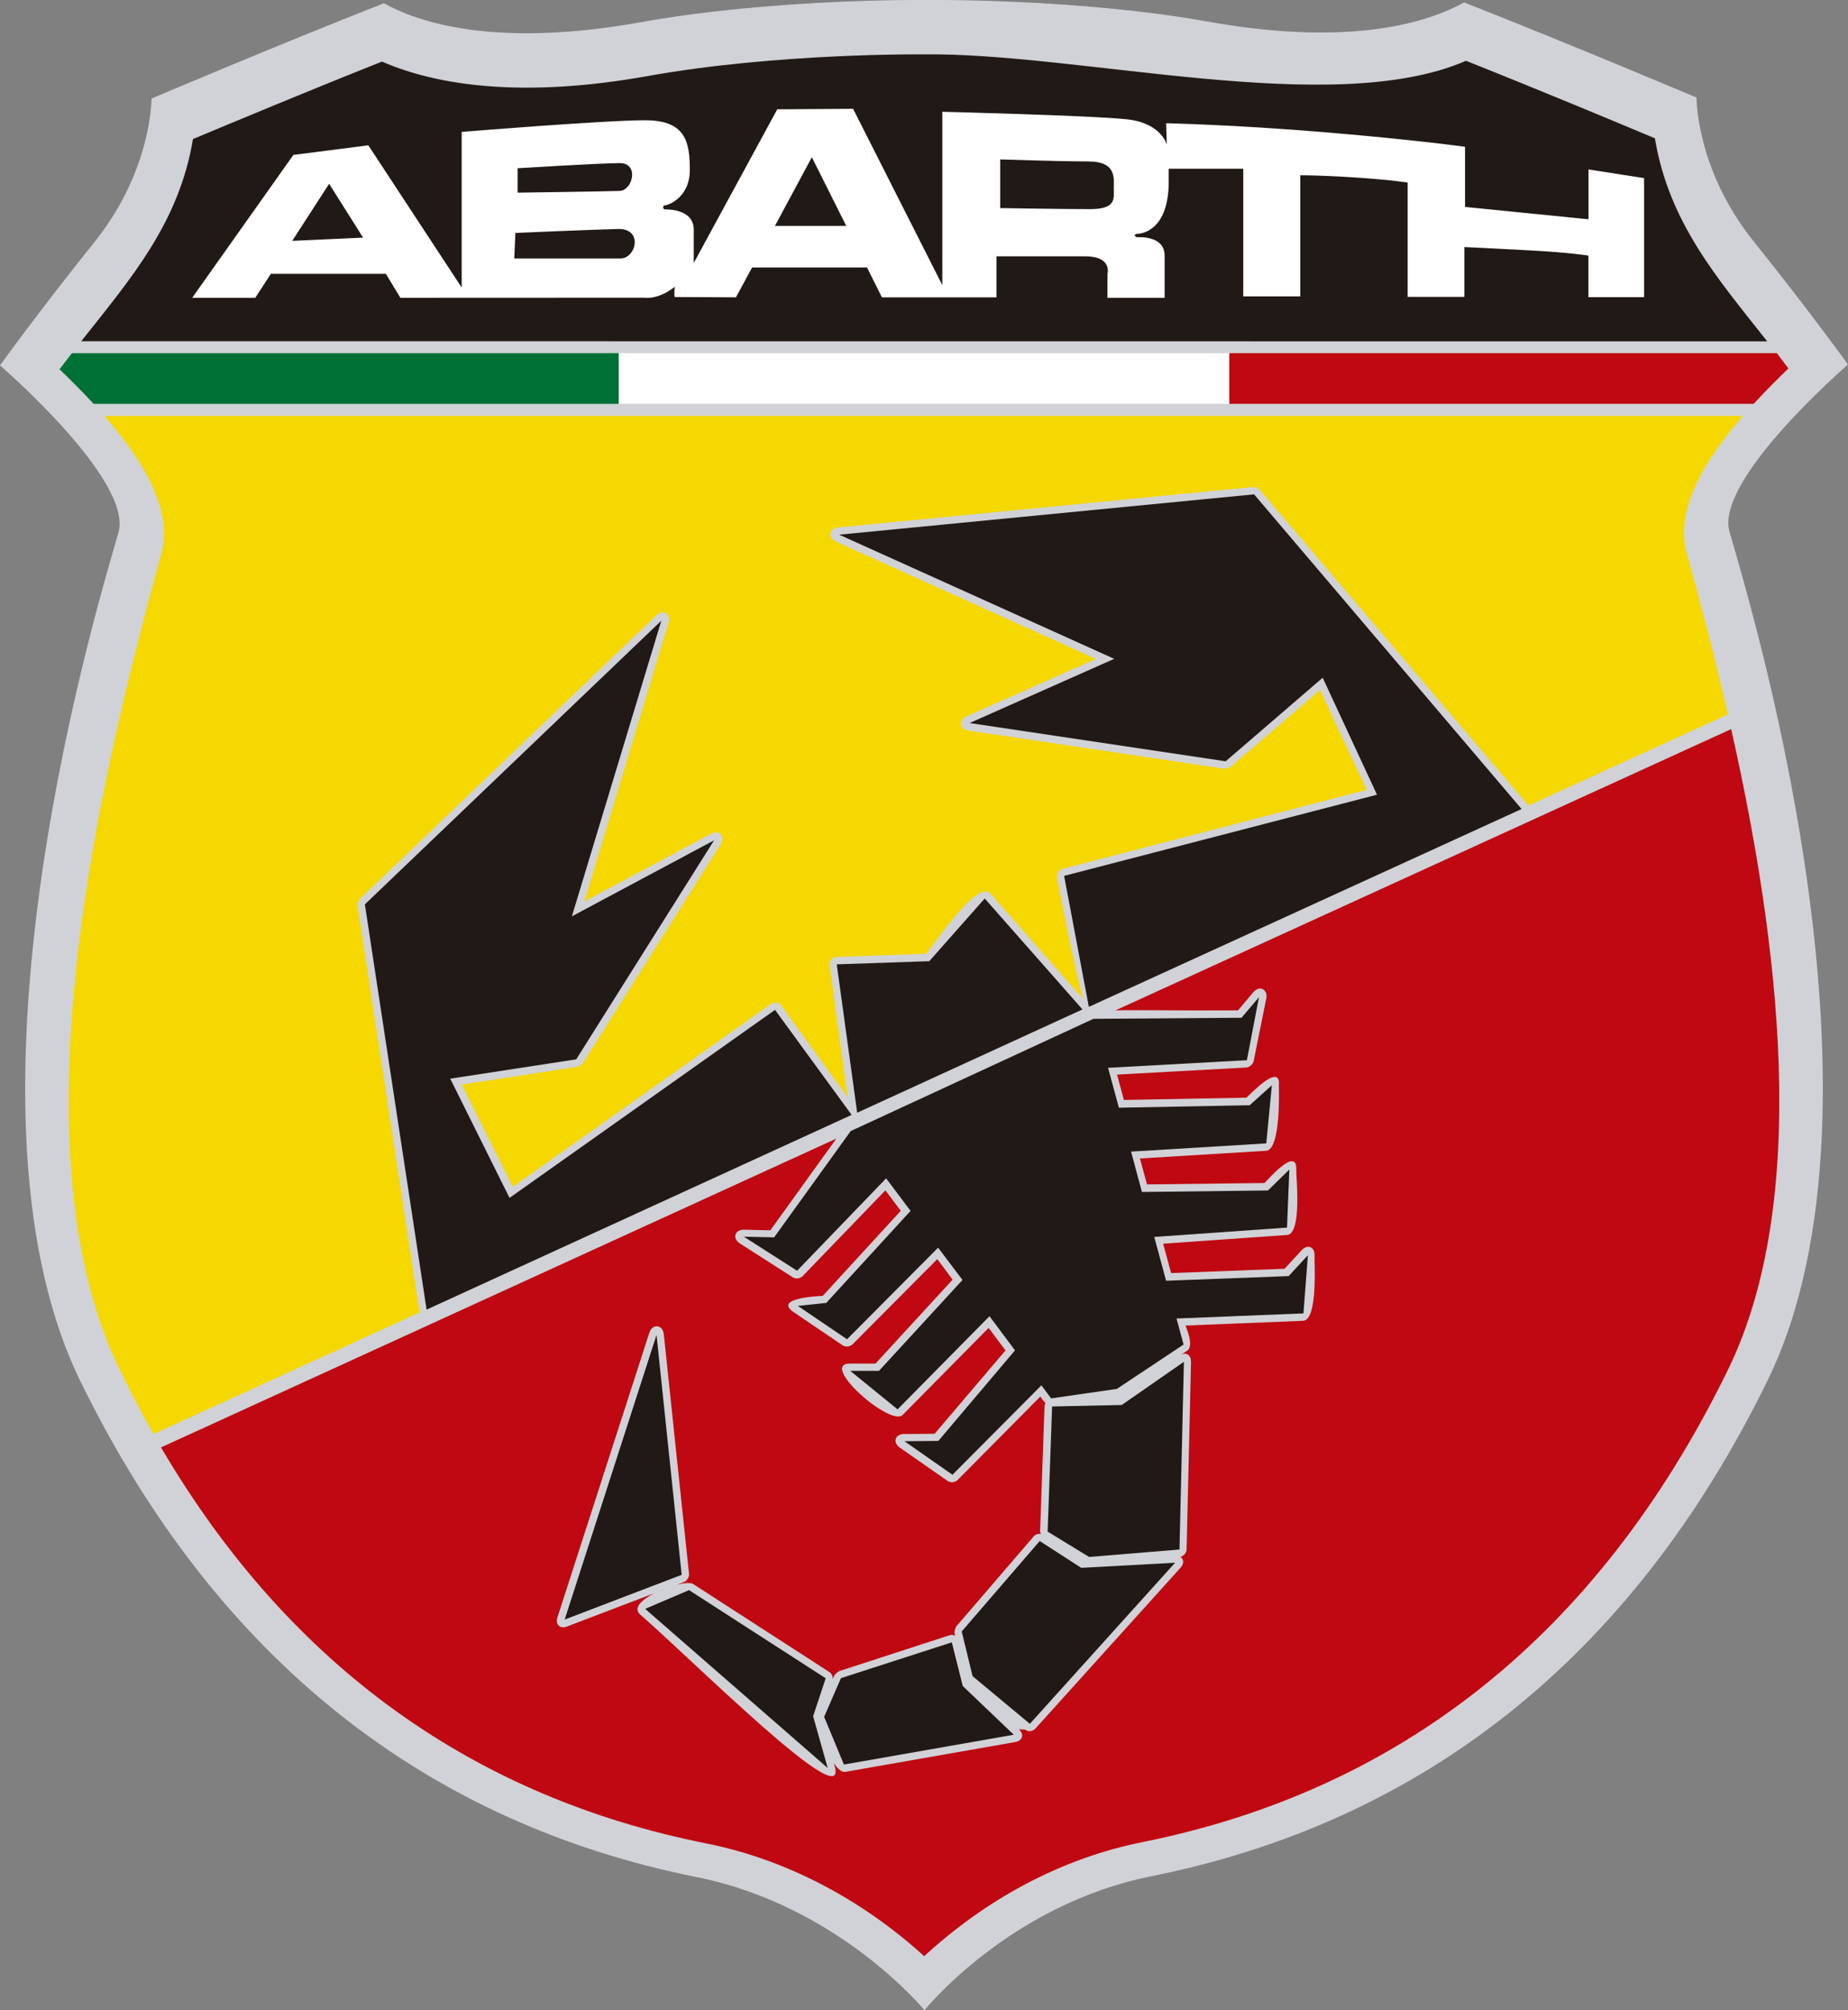
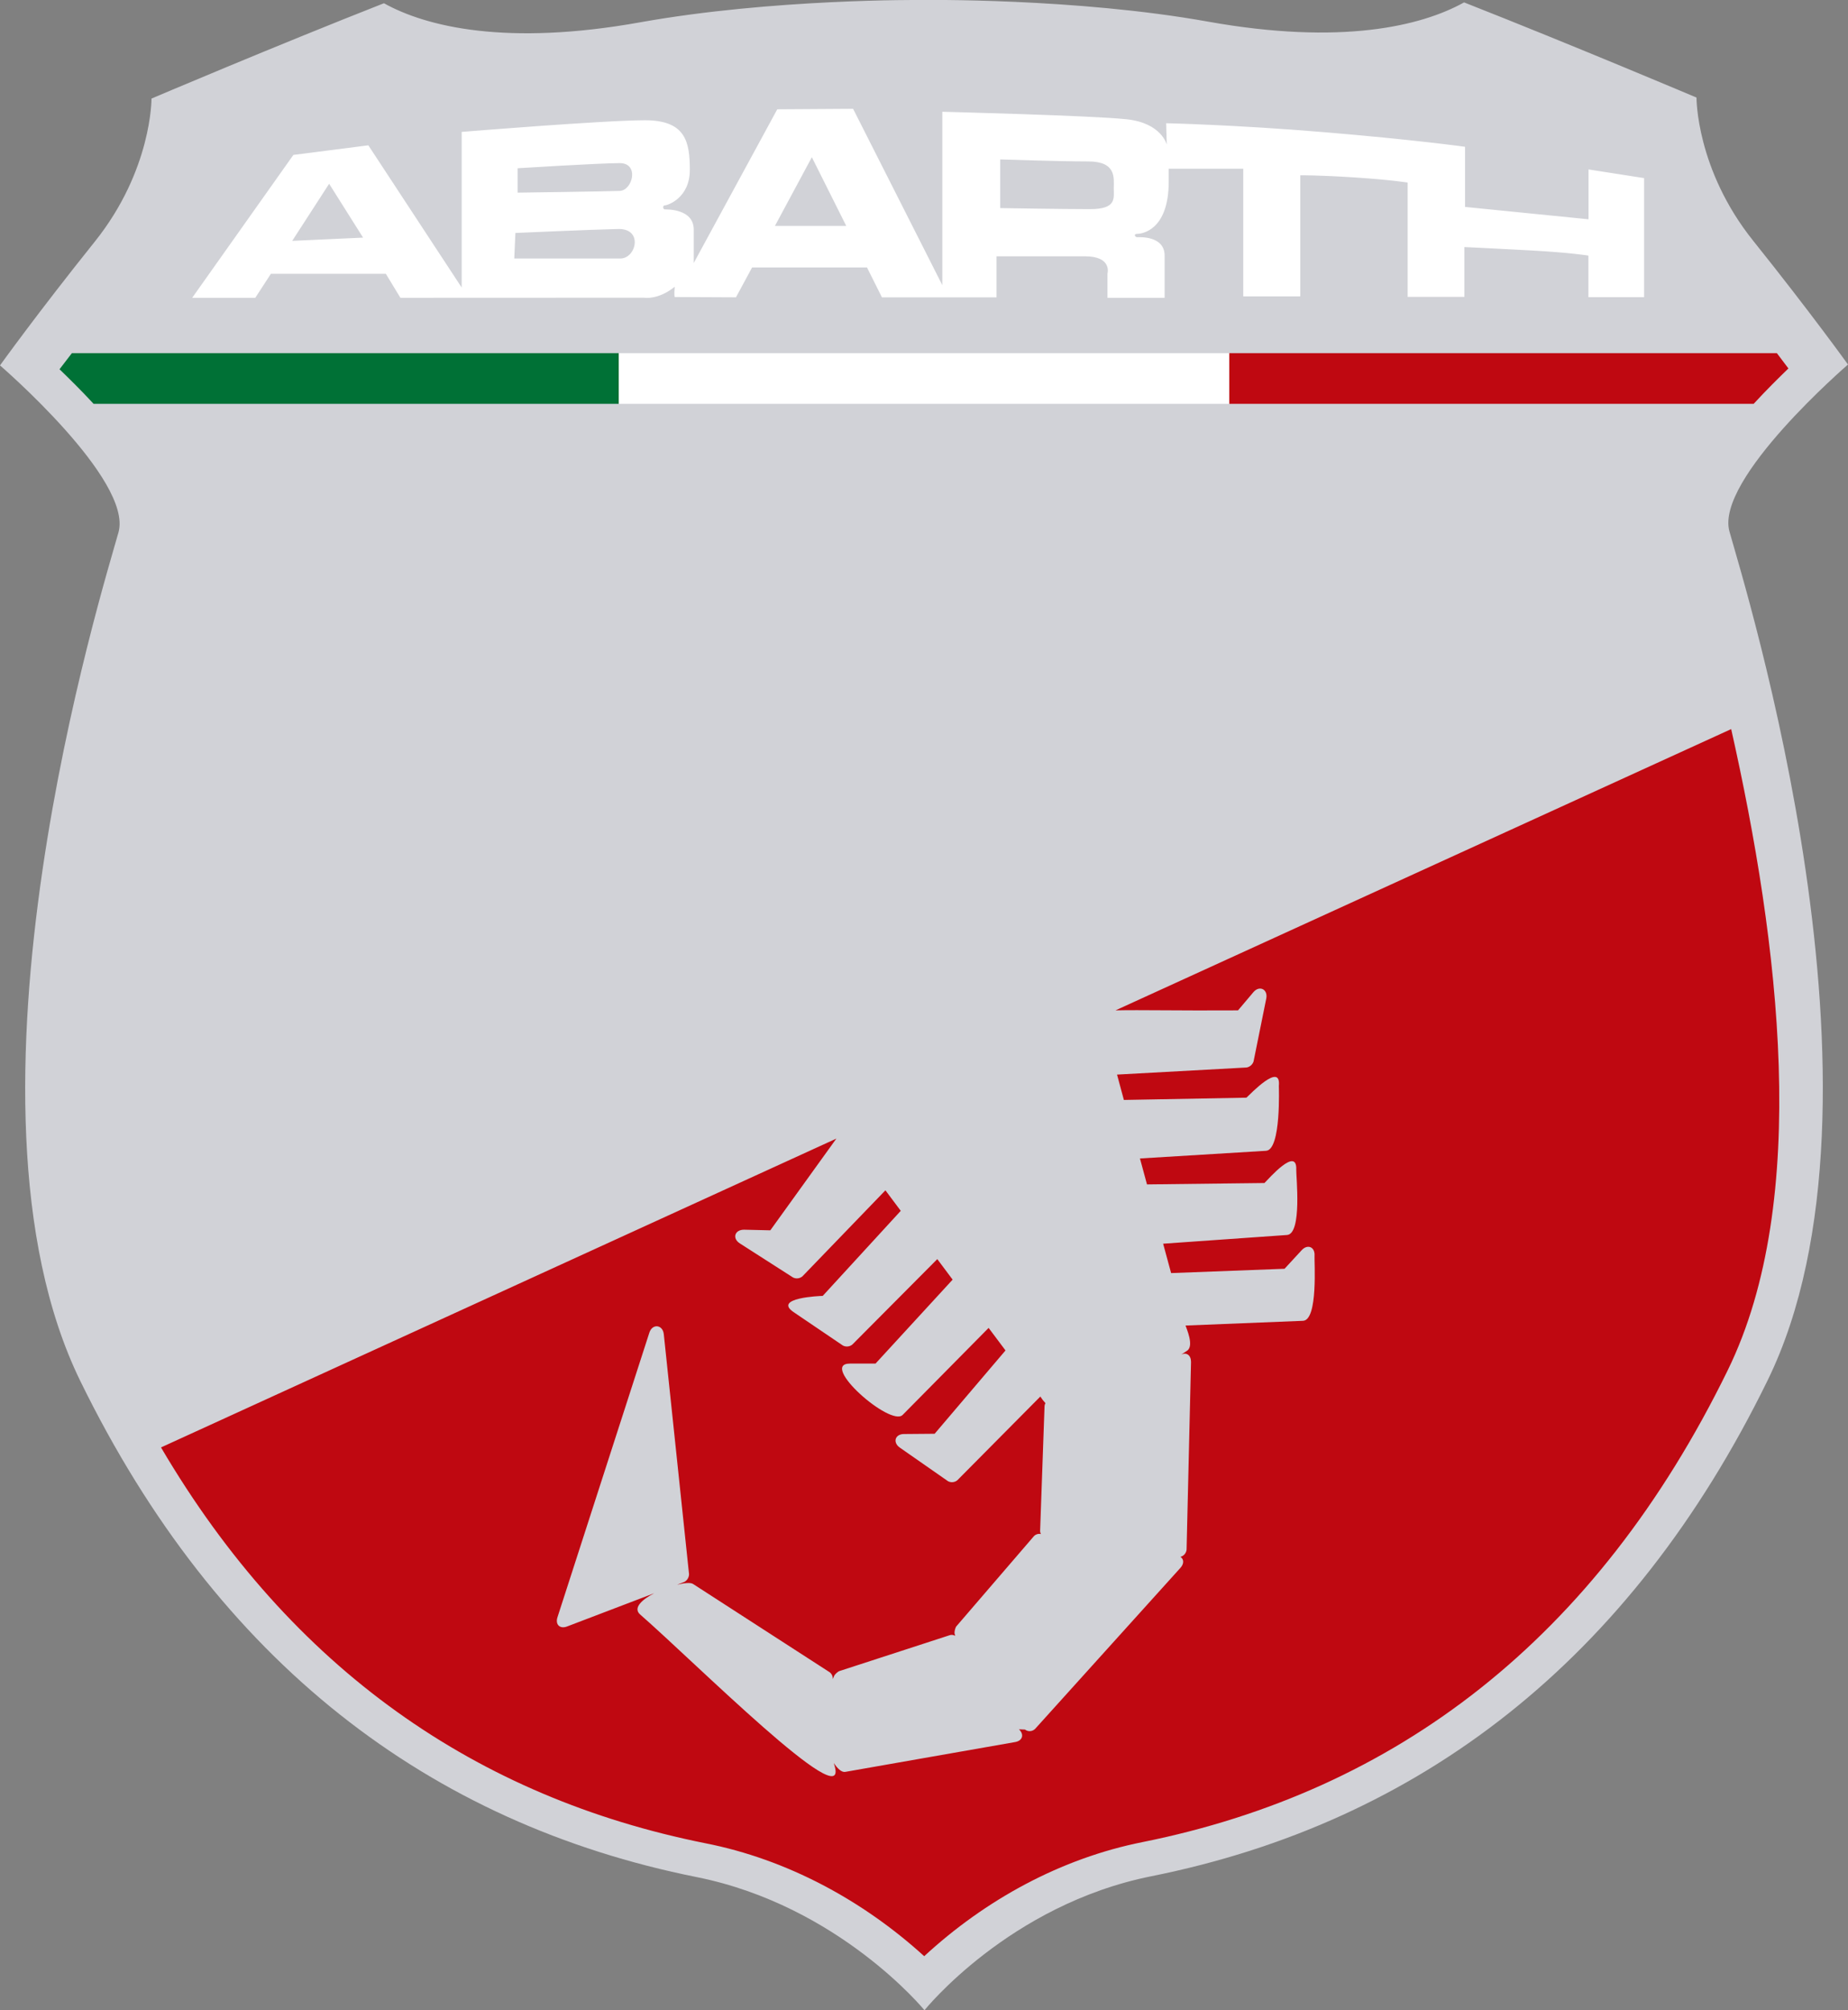
<svg xmlns="http://www.w3.org/2000/svg" width="57" height="62" viewBox="0 0 57 62" fill="none">
  <rect x="0" y="0" width="57" height="62" fill="#808080" stroke="none" />
  <g clip-path="url(#clip0_101_8)">
    <path fill-rule="evenodd" clip-rule="evenodd" d="M28.428 -0C28.428 -0 23.842 -0.046 19.741 0.689C15.64 1.424 13.161 0.834 11.842 0.1C8.47 1.425 4.673 3.04 4.673 3.04C4.673 3.04 4.69 5.246 2.925 7.451C1.159 9.655 0 11.27 0 11.27C0 11.27 4.103 14.803 3.655 16.417C3.208 18.03 -1.765 33.918 2.479 42.598C6.723 51.278 13.25 56.244 21.488 57.894C25.875 58.773 28.515 62 28.515 62C28.515 62 31.125 58.747 35.511 57.868C43.749 56.218 50.277 51.252 54.521 42.573C58.766 33.893 53.79 18.005 53.343 16.391C52.896 14.778 57 11.243 57 11.243C57 11.243 55.841 9.63 54.075 7.425C52.31 5.221 52.327 3.009 52.327 3.009C52.327 3.009 48.529 1.401 45.158 0.074C43.839 0.809 41.36 1.401 37.259 0.667C33.158 -0.068 28.428 -0 28.428 -0Z" fill="#D1D2D7" />
-     <path d="M2.506 10.524C4.025 8.604 5.522 6.882 5.952 4.288C7.123 3.801 9.497 2.806 11.782 1.9C13.503 2.649 16.157 3.031 19.982 2.345C23.964 1.631 28.433 1.677 28.433 1.677C33.278 1.603 41.084 3.672 45.217 1.875C47.502 2.784 49.875 3.775 51.044 4.266C51.477 6.874 52.984 8.596 54.508 10.528L2.506 10.524Z" fill="#211915" />
    <path fill-rule="evenodd" clip-rule="evenodd" d="M30.851 4.917V6.418C30.851 6.418 32.799 6.45 33.622 6.45C34.446 6.45 34.353 6.116 34.353 5.807C34.353 5.498 34.446 4.979 33.566 4.979C32.685 4.979 30.851 4.917 30.851 4.917ZM26.102 6.968L25.041 4.849L23.902 6.968H26.102ZM11.901 8.445H8.355L7.874 9.185H5.928L9.049 4.778L11.361 4.482L14.24 8.868V4.068C14.24 4.068 18.64 3.709 19.892 3.709C21.144 3.709 21.277 4.367 21.277 5.24C21.277 6.113 20.587 6.334 20.508 6.334C20.429 6.334 20.447 6.459 20.508 6.459C20.57 6.459 21.398 6.437 21.398 7.082V8.111L23.974 3.371L26.313 3.356L29.065 8.795V3.447C29.065 3.447 33.679 3.563 34.753 3.679C35.827 3.794 35.988 4.459 35.988 4.459L35.969 3.801C35.969 3.801 38.071 3.846 40.835 4.076C43.599 4.306 45.188 4.527 45.188 4.527V6.382L48.996 6.763V5.226L50.711 5.493V9.166H48.993V7.883C48.993 7.883 48.445 7.791 47.234 7.725C46.023 7.658 45.168 7.62 45.168 7.62V9.156H43.418V5.631C43.418 5.631 42.909 5.546 41.786 5.473C40.664 5.4 40.106 5.406 40.106 5.406V9.142H38.347V5.205H36.048V5.6C36.048 7.134 35.191 7.213 35.073 7.213C34.955 7.213 35.01 7.316 35.073 7.316C35.136 7.316 35.922 7.262 35.922 7.886V9.185H34.159V8.44C34.159 8.44 34.317 7.905 33.462 7.905H30.737V9.172H27.203L26.742 8.249H23.198L22.7 9.17L20.811 9.161C20.811 9.161 20.787 9.125 20.811 8.844C20.296 9.261 19.866 9.182 19.866 9.182L12.35 9.185L11.901 8.445ZM15.966 5.189C15.966 5.189 18.508 5.031 19.116 5.031C19.724 5.031 19.516 5.87 19.116 5.888C18.716 5.905 15.966 5.942 15.966 5.942V5.189ZM15.897 7.185C15.897 7.185 18.283 7.08 19.066 7.063C19.848 7.045 19.623 7.973 19.135 7.973H15.862L15.897 7.185ZM9.013 7.429L11.199 7.329L10.152 5.668L9.013 7.429Z" fill="white" />
-     <path d="M53.76 12.827C52.658 14.094 51.639 15.677 52.028 17.06C52.439 18.552 52.885 20.236 53.297 22.032L47.143 24.846C47.134 24.833 47.125 24.82 47.114 24.808L38.849 15.099C38.792 15.058 38.725 15.03 38.654 15.02L25.857 16.267C25.568 16.293 25.521 16.583 25.784 16.705L33.8 20.322L29.809 22.094C29.551 22.208 29.587 22.488 29.869 22.531L37.767 23.709C37.831 23.704 37.892 23.686 37.949 23.657L40.717 21.282L42.154 24.36L32.77 26.796C32.716 26.813 32.669 26.849 32.639 26.897C32.608 26.945 32.596 27.003 32.603 27.06C32.603 27.06 33.099 29.695 33.403 30.804L30.553 27.562C30.148 27.106 28.836 29.109 28.561 29.418L25.809 29.513C25.777 29.513 25.745 29.521 25.716 29.534C25.687 29.548 25.661 29.568 25.64 29.593C25.619 29.618 25.604 29.647 25.595 29.678C25.587 29.709 25.585 29.742 25.59 29.774L26.143 33.835L24.096 31.013C24.059 30.966 24.006 30.935 23.948 30.925C23.89 30.916 23.83 30.928 23.781 30.96L15.818 36.604L14.243 33.45L17.818 32.9C17.877 32.875 17.93 32.84 17.976 32.796L22.228 26.04C22.386 25.795 22.182 25.579 21.927 25.716L18.026 27.8L20.62 19.21C20.703 18.933 20.453 18.778 20.244 18.977L11.097 27.727C11.058 27.787 11.035 27.856 11.029 27.928L12.933 40.427C12.935 40.444 12.939 40.46 12.944 40.476L4.737 44.229C4.379 43.603 4.036 42.954 3.709 42.283C0.368 35.453 3.032 24.116 4.977 17.08C5.362 15.677 4.325 14.094 3.217 12.827H53.76Z" fill="#F4D800" />
    <path d="M53.397 22.487C54.876 29.07 55.863 37.002 53.291 42.261C49.223 50.579 43.039 55.246 35.243 56.814C32.721 57.316 30.395 58.592 28.506 60.334C26.616 58.614 24.275 57.346 21.756 56.85C14.725 55.442 8.999 51.502 4.966 44.642L25.797 35.117L23.76 37.946L22.948 37.927C22.661 37.927 22.578 38.194 22.819 38.349L24.461 39.401C24.507 39.424 24.558 39.433 24.609 39.427C24.66 39.421 24.708 39.4 24.748 39.368L27.31 36.712L27.783 37.345L25.376 39.969C25.299 39.969 23.828 40.028 24.48 40.47L25.998 41.499C26.044 41.523 26.096 41.533 26.147 41.528C26.199 41.523 26.248 41.503 26.288 41.471L28.91 38.834L29.383 39.467L27.005 42.056H26.217C25.244 42.056 27.465 44.017 27.841 43.64L30.493 40.956L31.014 41.651L28.828 44.221L27.883 44.229C27.606 44.229 27.527 44.489 27.756 44.649L29.236 45.681C29.282 45.707 29.335 45.718 29.387 45.713C29.439 45.708 29.489 45.688 29.529 45.654L32.088 43.073C32.135 43.145 32.188 43.214 32.246 43.277C32.229 43.305 32.219 43.337 32.218 43.369L32.081 47.228C32.083 47.258 32.091 47.288 32.106 47.314C32.068 47.305 32.028 47.306 31.99 47.318C31.953 47.329 31.919 47.349 31.892 47.377L29.491 50.168C29.458 50.23 29.441 50.301 29.441 50.372L29.462 50.453C29.436 50.437 29.407 50.428 29.377 50.425C29.347 50.421 29.317 50.425 29.288 50.435L25.877 51.544C25.823 51.577 25.776 51.62 25.737 51.67L25.686 51.789C25.689 51.749 25.682 51.708 25.666 51.671C25.649 51.634 25.624 51.602 25.592 51.577L21.376 48.853C21.299 48.804 21.11 48.82 20.883 48.877L21.107 48.791C21.15 48.768 21.186 48.734 21.212 48.692C21.238 48.65 21.252 48.602 21.253 48.552L20.474 41.149C20.442 40.851 20.121 40.817 20.029 41.102L17.195 49.879C17.121 50.106 17.27 50.25 17.492 50.164L20.177 49.14C19.792 49.339 19.519 49.597 19.744 49.794C21.428 51.263 26.186 56.03 25.745 54.472L25.718 54.377C25.838 54.556 25.962 54.668 26.072 54.649L31.312 53.729C31.54 53.689 31.599 53.496 31.428 53.336L31.614 53.344C31.661 53.379 31.718 53.396 31.776 53.392C31.834 53.388 31.889 53.362 31.929 53.321L36.408 48.358C36.528 48.226 36.517 48.085 36.408 48.017C36.459 48.004 36.504 47.976 36.538 47.937C36.572 47.897 36.594 47.847 36.599 47.795L36.736 42.006C36.736 41.798 36.6 41.7 36.435 41.778L36.615 41.659C36.841 41.509 36.588 40.959 36.567 40.883L40.19 40.737C40.662 40.717 40.533 38.888 40.546 38.733C40.566 38.462 40.334 38.359 40.15 38.558L39.621 39.132L36.122 39.265L35.876 38.359L39.697 38.09C40.169 38.056 39.974 36.264 39.982 36.08C40.012 35.341 39.128 36.362 39.001 36.487L35.378 36.53L35.161 35.73L39.051 35.493C39.523 35.464 39.443 33.497 39.445 33.491C39.519 32.74 38.564 33.746 38.445 33.855L34.665 33.925L34.454 33.143L38.453 32.924C38.501 32.915 38.547 32.892 38.584 32.86C38.621 32.827 38.65 32.785 38.665 32.737L39.057 30.796C39.112 30.509 38.845 30.381 38.659 30.602L38.186 31.162C36.317 31.174 35.194 31.144 34.407 31.162L53.397 22.487Z" fill="#BF0811" />
    <path d="M55.162 11.364C54.847 11.669 54.472 12.04 54.09 12.455H37.914V10.892H54.806C54.923 11.047 55.042 11.205 55.162 11.364Z" fill="#BF0811" />
    <path d="M19.086 12.455H2.887C2.512 12.049 2.145 11.688 1.836 11.389C1.962 11.221 2.09 11.055 2.217 10.892H19.086V12.455Z" fill="#007136" />
    <path d="M37.914 10.892H19.086V12.455H37.914V10.892Z" fill="white" />
-     <path fill-rule="evenodd" clip-rule="evenodd" d="M32.451 43.379L34.599 43.333L36.517 42.001L36.38 47.791L33.592 48.02L32.314 47.239L32.451 43.379ZM32.069 47.529L33.35 48.356L36.245 48.198L31.765 53.167L29.998 51.696L29.663 50.318L32.069 47.529ZM29.358 50.654L29.695 52.001L31.269 53.503L26.03 54.423L25.42 52.952L25.938 51.758L29.358 50.654ZM25.468 51.762L25.08 52.934L25.53 54.53L19.899 49.621L21.253 49.043L25.468 51.762ZM20.25 41.173L21.026 48.571L17.417 49.951L20.25 41.173ZM35.222 36.763L39.109 36.717L39.769 36.071L39.697 37.862L35.602 38.15L35.967 39.501L39.747 39.358L40.341 38.715L40.204 40.508L36.289 40.666L36.506 41.469L34.448 42.837L32.422 43.13L32.12 42.728L29.378 45.485L27.898 44.451L28.943 44.441L31.307 41.648L30.52 40.595L27.685 43.468L26.224 42.28H27.112L29.687 39.477L28.935 38.481L26.126 41.306L24.608 40.277L25.485 40.185L28.085 37.347L27.332 36.343L24.586 39.193L22.943 38.142L23.877 38.164L26.239 34.885L33.726 31.423L38.293 31.39L38.832 30.756L38.459 32.699L34.177 32.934L34.511 34.164L38.545 34.088L39.229 33.472L39.057 35.265L34.887 35.518L35.222 36.763ZM23.905 31.147L26.268 34.386L13.158 40.392L11.254 27.893L20.398 19.144L17.639 28.262L22.025 25.918L17.773 32.672L13.887 33.269L15.716 36.946L23.905 31.147ZM30.373 27.712L33.388 31.133L26.439 34.319L25.809 29.743L28.663 29.645L30.373 27.712ZM46.932 24.952L33.602 31.046H33.583L32.822 27.014L42.472 24.511L40.797 20.903L37.805 23.48L29.907 22.3L34.367 20.32L25.883 16.491L38.681 15.247L46.932 24.952Z" fill="#211915" />
  </g>
  <defs>
    <clipPath id="clip0_101_8">
      <rect width="57" height="62" fill="white" />
    </clipPath>
  </defs>
</svg>